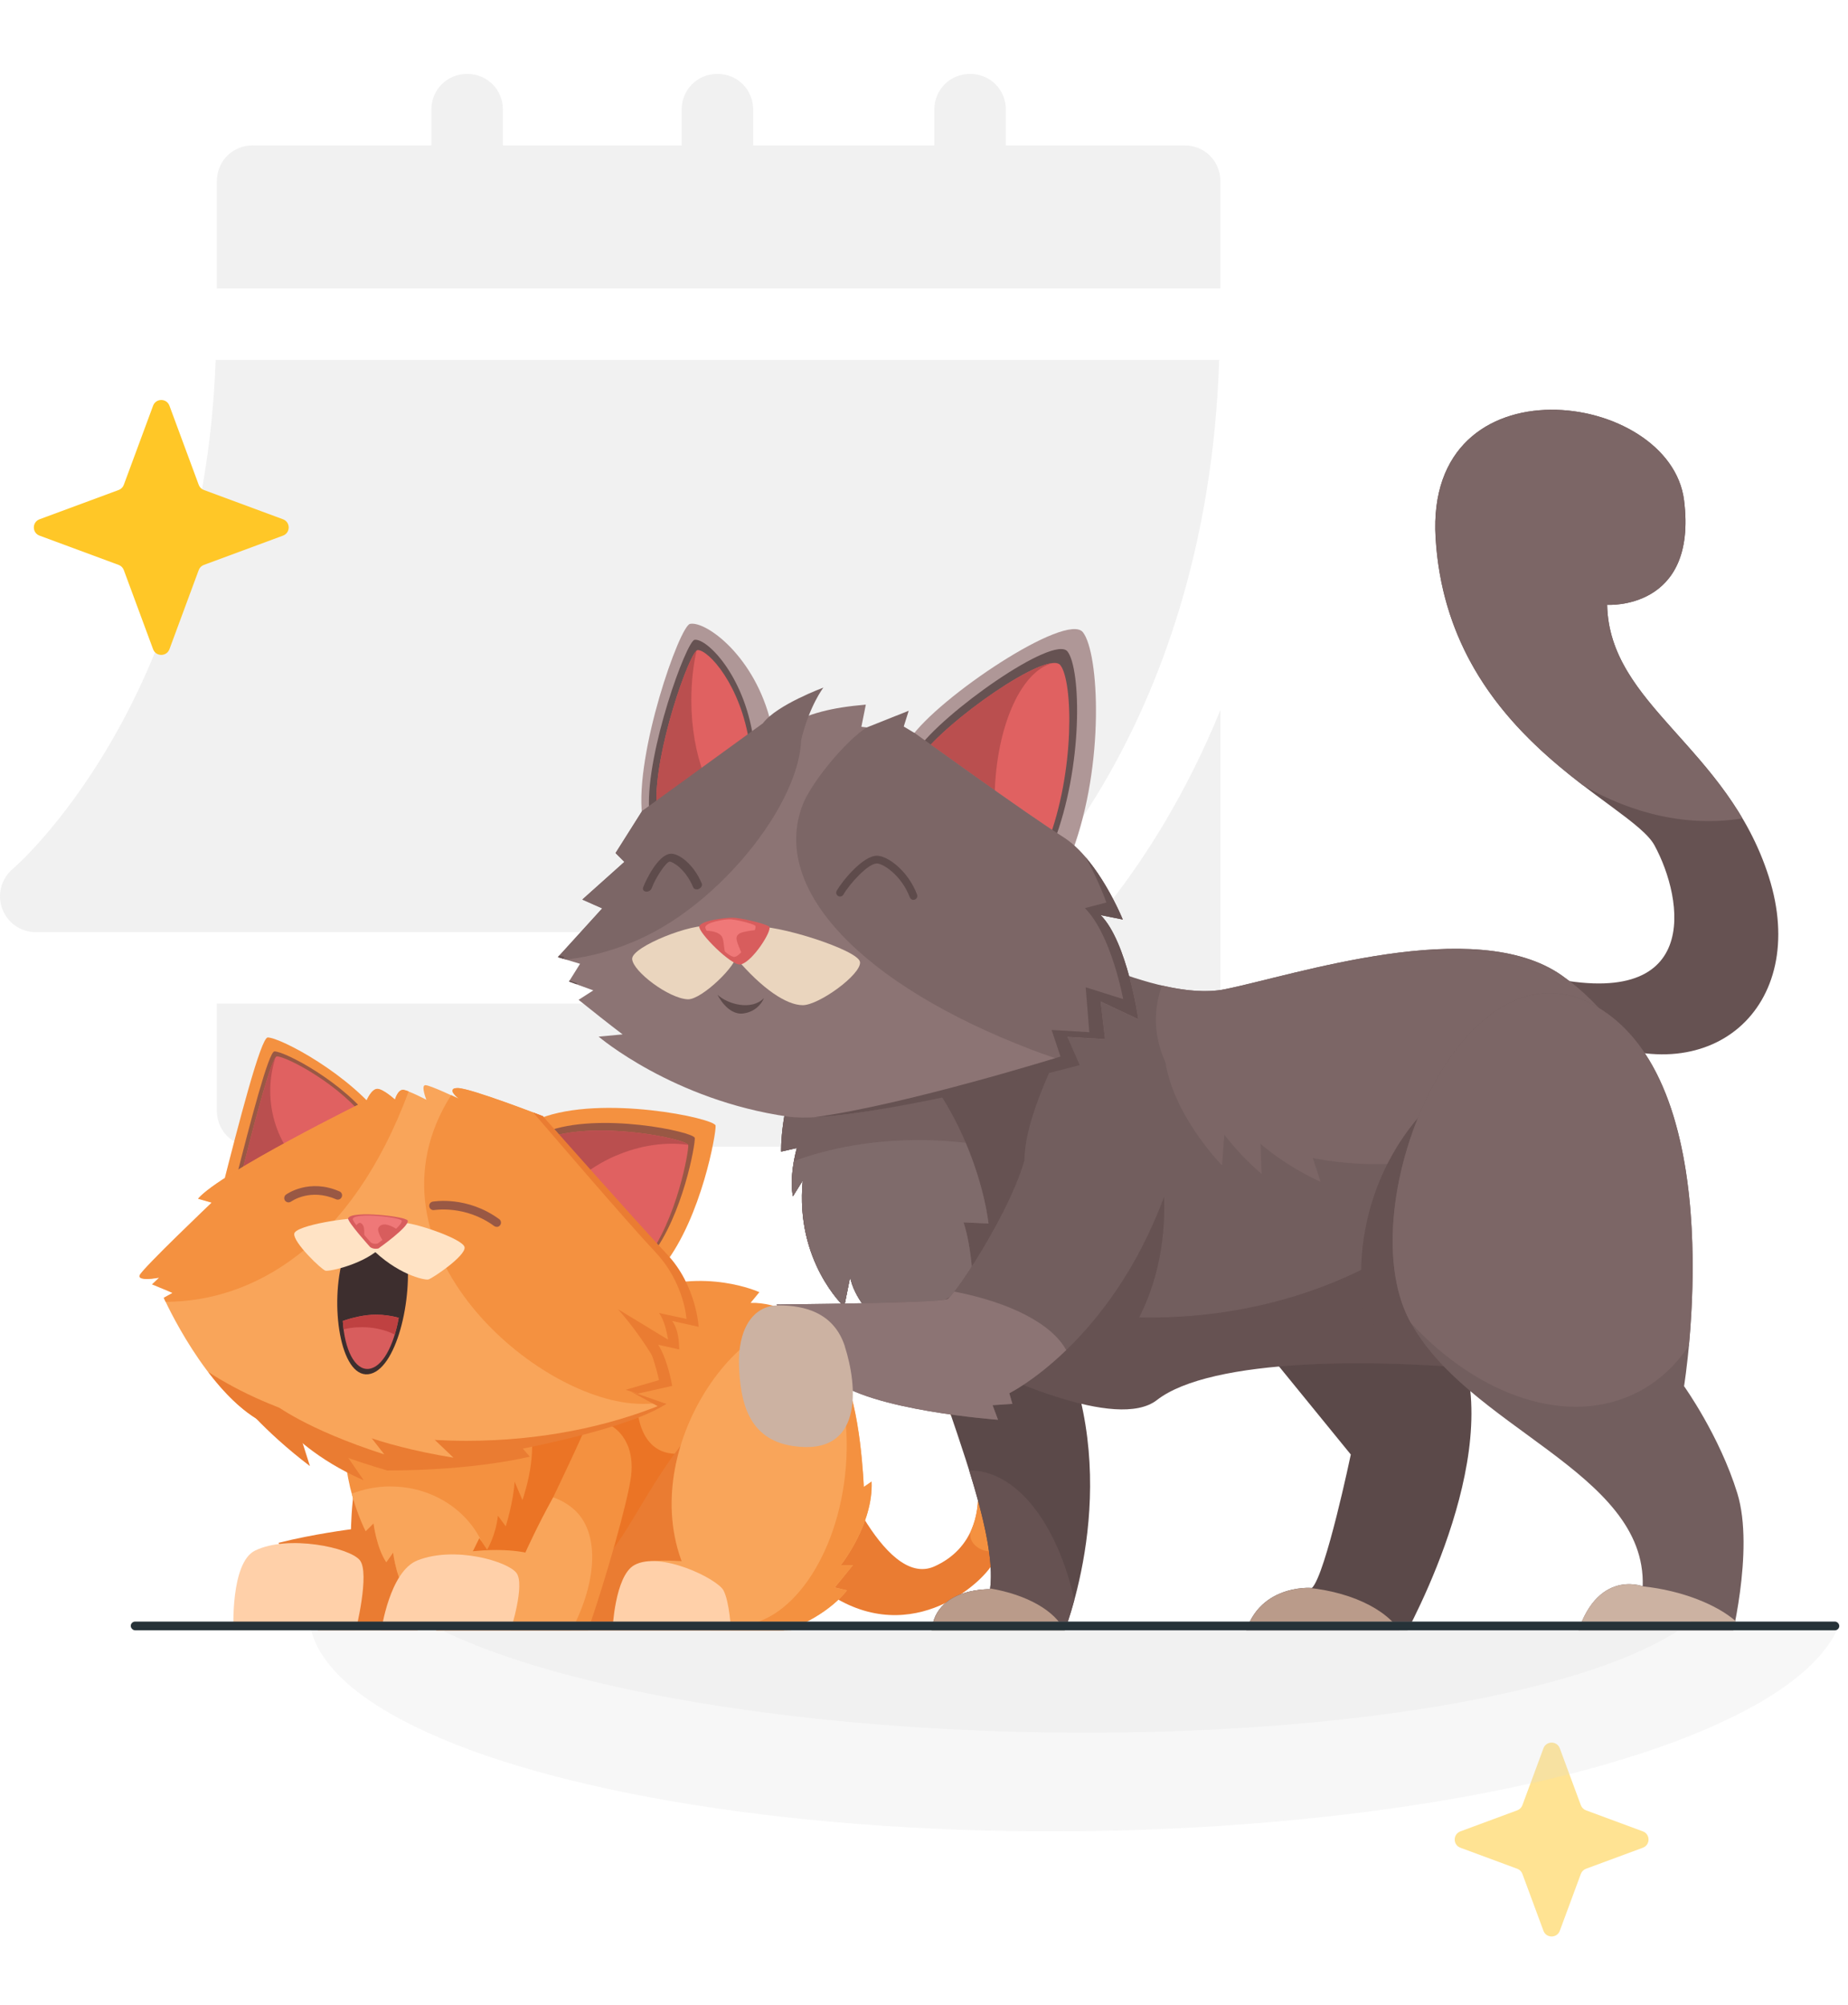
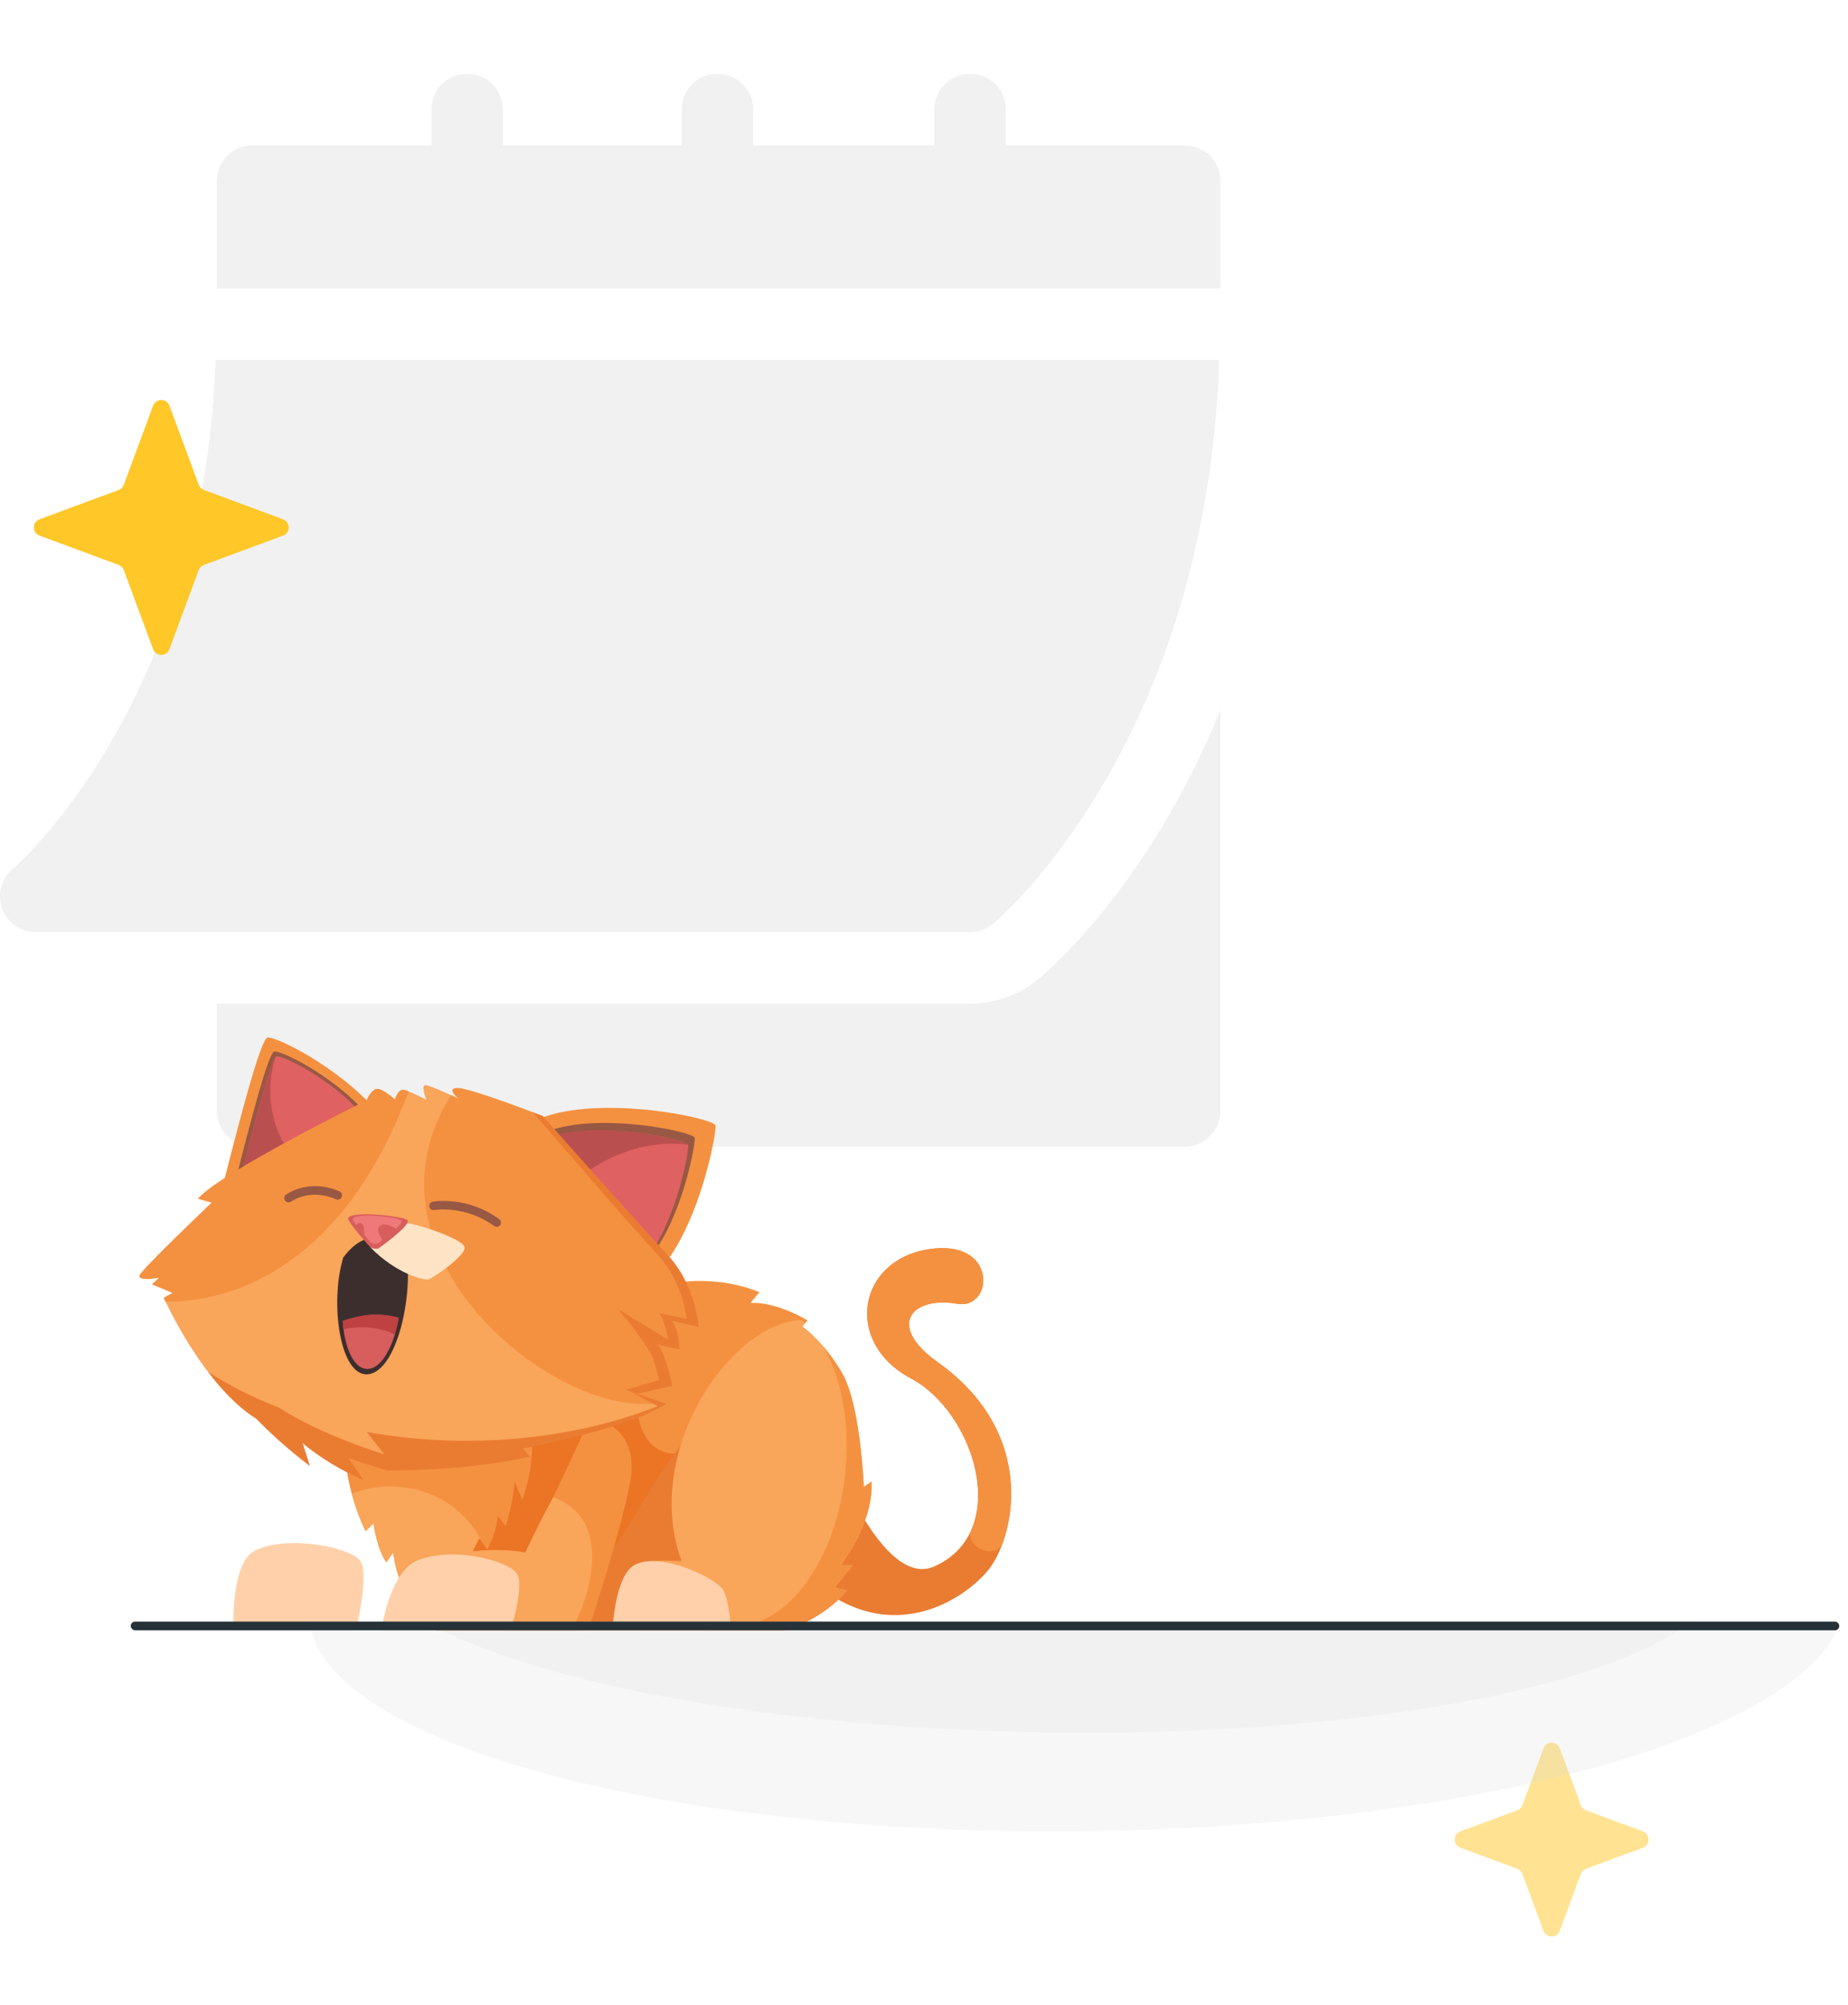
<svg xmlns="http://www.w3.org/2000/svg" width="212" height="230" viewBox="0 0 212 230" fill="none">
  <g clip-path="url(#clip0_1409_9664)">
    <path d="M4.095 106.917H111.288C112.249 106.917 113.178 106.581 113.915 105.968C114.945 105.105 138.431 84.902 139.863 41.289H24.74C23.314 80.877 1.684 99.485 1.46 99.671C0.142 100.784 -0.343 102.603 0.25 104.221C0.839 105.836 2.373 106.917 4.095 106.917Z" fill="#777777" fill-opacity="0.1" />
    <path d="M135.898 16.678H115.389V12.576C115.389 10.279 113.584 8.475 111.287 8.475C108.99 8.475 107.185 10.279 107.185 12.576V16.678H86.403V12.576C86.403 10.279 84.598 8.475 82.301 8.475C80.004 8.475 78.2 10.279 78.2 12.576V16.678H57.691V12.576C57.691 10.279 55.886 8.475 53.589 8.475C51.292 8.475 49.487 10.279 49.487 12.576V16.678H28.979C26.682 16.678 24.877 18.483 24.877 20.78V33.085H139.999V20.78C139.999 18.483 138.195 16.678 135.898 16.678Z" fill="#777777" fill-opacity="0.1" />
    <path d="M119.183 112.255C116.956 114.11 114.16 115.12 111.288 115.12H24.878V127.425C24.878 129.692 26.712 131.527 28.98 131.527H135.899C138.166 131.527 140 129.692 140 127.425V81.445C132.092 100.847 121.057 110.687 119.183 112.255Z" fill="#777777" fill-opacity="0.1" />
    <path d="M17.562 46.535C17.884 45.664 19.116 45.664 19.438 46.535L22.797 55.612C22.898 55.886 23.114 56.102 23.388 56.203L32.465 59.562C33.336 59.884 33.336 61.116 32.465 61.438L23.388 64.797C23.114 64.898 22.898 65.114 22.797 65.388L19.438 74.466C19.116 75.336 17.884 75.336 17.562 74.466L14.203 65.388C14.102 65.114 13.886 64.898 13.612 64.797L4.535 61.438C3.664 61.116 3.664 59.884 4.535 59.562L13.612 56.203C13.886 56.102 14.102 55.886 14.203 55.612L17.562 46.535Z" fill="#FFC727" />
  </g>
  <path d="M177.062 200.535C177.384 199.664 178.616 199.664 178.938 200.535L181.352 207.058C181.453 207.331 181.669 207.547 181.942 207.648L188.465 210.062C189.336 210.384 189.336 211.616 188.465 211.938L181.942 214.352C181.669 214.453 181.453 214.669 181.352 214.942L178.938 221.465C178.616 222.336 177.384 222.336 177.062 221.465L174.648 214.942C174.547 214.669 174.331 214.453 174.058 214.352L167.535 211.938C166.664 211.616 166.664 210.384 167.535 210.062L174.058 207.648C174.331 207.547 174.547 207.331 174.648 207.058L177.062 200.535Z" fill="#FFE393" />
  <g clip-path="url(#clip1_1409_9664)">
    <g clip-path="url(#clip2_1409_9664)">
      <path d="M92.396 180.649C102.172 189.901 111.38 182.879 113.628 179.754C116.443 175.841 118.908 164.305 107.561 156.233C101.604 151.997 104.637 148.655 109.809 149.543C114.017 150.268 114.53 141.965 106.442 143.3C98.353 144.635 96.782 154.003 104.528 158.124C111.792 161.99 116.132 175.656 107.196 179.669C101.239 182.347 95.429 166.597 95.429 166.597L92.396 180.641V180.649Z" fill="#EA7C32" />
      <path d="M104.529 158.132C96.775 154.011 98.346 144.643 106.442 143.308C114.531 141.973 114.018 150.276 109.81 149.551C104.638 148.655 101.605 152.004 107.562 156.241C116.918 162.885 116.887 171.891 115.013 177.038C114.103 179.013 110.549 177.4 111.459 175.425C113.901 169.707 110.067 161.064 104.529 158.124V158.132Z" fill="#F49140" />
      <path d="M82.091 129.116C82.176 129.95 80.489 139.565 76.195 145.082L61.955 128.275C69.033 125.513 82.013 128.275 82.091 129.109V129.116Z" fill="#F49140" />
      <path d="M79.705 130.522C79.775 131.232 78.351 139.373 74.712 144.049L62.649 129.819C68.645 127.481 79.635 129.819 79.705 130.529V130.522Z" fill="#995844" />
      <path d="M78.957 131.347C79.026 132.034 77.642 139.951 74.103 144.489L62.383 130.66C68.208 128.392 78.886 130.66 78.957 131.347Z" fill="#E06161" />
      <path d="M70.644 132.559C68.987 133.276 67.518 134.21 66.289 135.275L62.377 130.66C68.116 128.422 78.553 130.591 78.935 131.316C76.399 130.961 73.483 131.339 70.644 132.566V132.559Z" fill="#BA4F4F" />
      <path d="M30.715 119C32.146 119 40.274 123.244 44.193 128.685L25.38 136.725C27.441 128.607 29.93 119 30.715 119Z" fill="#F49140" />
      <path d="M31.485 120.598C32.69 120.598 39.519 124.163 42.809 128.739L26.997 135.499C28.724 128.677 30.824 120.598 31.485 120.598Z" fill="#995844" />
      <path d="M31.765 121.168C32.869 121.168 39.138 124.44 42.163 128.638L27.651 134.842C29.237 128.576 31.166 121.168 31.765 121.168Z" fill="#E06161" />
      <path d="M31.601 121.307C31.212 122.51 31.002 123.791 31.002 125.134C31.002 127.866 31.881 130.389 33.358 132.411L27.65 134.85C29.112 129.077 30.862 122.325 31.601 121.307Z" fill="#BA4F4F" />
-       <path d="M31.951 176.968C35.887 175.965 40.265 175.409 40.265 175.409C40.265 175.409 40.374 164.706 43.975 162.252C47.568 159.798 49.256 174.182 47.91 187H36.454L31.959 176.968H31.951Z" fill="#EA7C32" />
      <path d="M26.787 187C26.787 187 26.414 179.252 29.26 177.855C33.032 176.011 40.11 177.493 41.284 178.966C42.451 180.44 40.817 186.992 40.817 186.992H26.795L26.787 187Z" fill="#FFD0A9" />
      <path d="M89.922 187C94.643 185.217 96.548 182.431 96.548 182.431L95.203 182.1L97.225 179.538H95.88C95.88 179.538 99.364 173.742 99.247 170.733L98.462 171.065C98.462 171.065 98.462 161.48 96.331 157.8C94.2 154.119 91.61 152.228 91.61 152.228L92.621 151.449C92.621 151.449 89.253 149.334 86.104 149.442L87.115 148.215C87.115 148.215 80.823 145.314 73.52 148.215C68.403 150.245 41.167 154.682 41.167 154.682L40.381 162.599L50.04 187.015H89.922V187Z" fill="#F49140" />
      <path d="M41.167 154.674C40.07 149.805 64.118 135.552 77.456 149.543C72.572 150.963 68.582 173.619 83.522 164.675C88.274 161.828 93.103 160.076 95.771 156.889C95.958 157.182 96.144 157.475 96.331 157.792C98.462 161.473 98.462 171.057 98.462 171.057L99.248 170.725C99.356 173.735 95.88 179.53 95.88 179.53H97.225L95.203 182.092L96.549 182.424C96.549 182.424 94.636 185.209 89.923 186.992H50.041L40.381 162.576L41.167 154.659V154.674Z" fill="#EB7425" />
      <path d="M66.055 180.702C72.876 180.764 76.111 157.405 92.879 157.876C93.416 161.619 98.471 171.056 98.471 171.056L99.256 170.725C99.365 173.734 95.889 179.529 95.889 179.529H97.234L95.212 182.091L96.558 182.423C96.558 182.423 94.644 185.209 89.931 186.991H50.05L43.548 170.57C48.564 177.839 55.058 180.602 66.055 180.695V180.702Z" fill="#EA7C32" />
      <path d="M81.539 186.999C80.403 184.236 79.229 181.366 79.229 181.366C72.12 168.155 83.918 150.769 92.629 151.433L92.069 152.158C92.069 152.158 94.488 153.832 96.619 157.506C98.75 161.186 99.1 170.555 99.1 170.555L99.994 169.937C100.22 174.783 96.463 179.521 96.463 179.521H97.855L95.771 182.083L97.163 182.415C97.163 182.415 95.196 185.201 90.335 186.984H81.554L81.539 186.999Z" fill="#F9A55A" />
      <path d="M39.814 162.253C38.577 169.275 41.944 175.634 41.944 175.634L42.847 174.739C42.847 174.739 43.181 177.525 44.309 179.199L45.094 178.088C45.094 178.088 45.545 181.877 47.116 183.104L52.848 180.766L54.979 176.421L55.881 177.756C55.881 177.756 56.892 176.082 57.118 173.851L58.02 175.078C58.02 175.078 58.922 172.177 59.031 169.947L59.933 172.061C59.933 172.061 61.621 167.377 60.836 163.92C60.05 160.463 47.917 157.785 47.917 157.785L39.829 162.245L39.814 162.253Z" fill="#F49140" />
      <path d="M44.807 170.502C49.466 170.502 53.463 173.087 55.244 176.791L54.987 176.413L52.856 180.757L47.125 183.096C45.554 181.869 45.103 178.08 45.103 178.08L44.317 179.191C43.197 177.516 42.855 174.731 42.855 174.731L41.953 175.626C41.953 175.626 41.058 173.928 40.358 171.328C41.727 170.795 43.228 170.494 44.807 170.494V170.502Z" fill="#F9A55A" />
      <path d="M60.284 178.303C60.284 178.303 65.743 167.16 67.174 163.726C67.913 161.951 73.085 163.487 72.401 169.274C72.066 172.114 69.43 181.32 67.454 187H51.052L48.804 179.082C55.547 176.968 60.284 178.303 60.284 178.303Z" fill="#F49140" />
      <path d="M60.269 178.08C60.269 178.08 61.731 174.823 63.457 171.76C64.204 171.976 65.075 172.493 65.666 172.979C68.816 175.541 68.598 181.236 65.565 187H51.053L48.805 179.083C55.548 176.969 60.261 178.08 60.261 178.08H60.269Z" fill="#F9A55A" />
      <path d="M44.533 168.387C54.761 168.387 60.15 166.604 60.15 166.604L58.914 166.157C58.914 166.157 72.283 163.818 76.444 161.025L72.959 159.914L76.778 158.803C76.778 158.803 76.101 155.569 74.981 153.787L77.906 154.79C77.906 154.79 77.68 152.336 76.786 151.109L79.928 151.78C79.928 151.78 79.702 147.652 76.335 144.087C72.967 140.522 62.289 128.036 62.289 128.036C62.289 128.036 53.975 124.803 52.513 124.803C51.051 124.803 52.622 126.029 52.622 126.029C52.622 126.029 49.363 124.471 48.803 124.471C48.243 124.471 48.912 126.145 48.912 126.145C48.912 126.145 46.999 125.142 46.33 125.034C45.653 124.926 45.319 126.145 45.319 126.145C45.319 126.145 43.974 124.918 43.297 124.918C42.62 124.918 42.06 126.253 42.06 126.253C42.06 126.253 25.324 134.502 22.734 137.512L24.305 137.96C24.305 137.96 16.668 145.537 16.325 146.317C15.991 147.096 18.573 146.425 18.573 146.425L17.671 147.204L19.802 148.315L18.791 148.871C18.791 148.871 23.636 159.736 30.138 163.139C36.321 166.373 44.518 168.379 44.518 168.379L44.533 168.387Z" fill="#F9A55A" />
      <path d="M73.637 161.025C61.847 161.025 40.716 143.076 51.752 125.613C52.257 125.844 52.631 126.022 52.631 126.022C52.631 126.022 51.969 125.505 51.907 125.142C51.931 125.065 51.962 124.988 51.993 124.911C52.086 124.841 52.249 124.803 52.522 124.803C53.984 124.803 62.298 128.036 62.298 128.036C62.298 128.036 72.968 140.522 76.343 144.087C79.719 147.652 79.936 151.78 79.936 151.78L76.794 151.109C77.697 152.336 77.914 154.79 77.914 154.79L74.99 153.787C76.11 155.569 76.787 158.803 76.787 158.803L72.968 159.914L75.97 160.879C75.208 160.979 74.43 161.033 73.637 161.033V161.025Z" fill="#F49140" />
      <path d="M19.796 148.301L17.431 147.321L18.232 146.565C18.232 146.565 15.689 147.036 16.024 146.256C16.358 145.477 24.291 137.93 24.291 137.93L22.72 137.482C25.302 134.473 42.046 126.224 42.046 126.224C42.046 126.224 42.606 124.889 43.283 124.889C43.959 124.889 45.305 126.116 45.305 126.116C45.305 126.116 45.639 124.889 46.316 125.004C46.456 125.028 46.658 125.097 46.884 125.182C40.25 143.069 28.903 149.312 19.002 149.32C18.862 149.027 18.785 148.857 18.785 148.857L19.796 148.301Z" fill="#F49140" />
      <path d="M46.611 143.469C47.451 148.933 45.429 157.29 42.233 157.63C39.036 157.969 37.792 149.604 39.37 144.249C42.855 139.511 46.619 143.469 46.619 143.469H46.611Z" fill="#3D2E2E" />
      <path d="M42.465 143.046C45.498 146.163 48.687 146.865 49.138 146.757C49.589 146.649 53.407 144.08 53.298 143.076C53.19 142.073 47.007 140.067 46.221 140.291C45.436 140.514 42.473 143.046 42.473 143.046H42.465Z" fill="#FFE3C5" />
-       <path d="M43.897 142.891C41.952 144.975 37.799 145.862 37.348 145.754C36.897 145.646 33.638 142.521 33.755 141.517C33.864 140.514 40.498 139.565 41.283 139.789C42.069 140.013 43.897 142.891 43.897 142.891Z" fill="#FFE3C5" />
      <path d="M42.473 143.052C42.901 143.345 43.414 143.199 43.414 143.199C43.414 143.199 46.961 140.698 46.774 140.012C46.65 139.525 40.303 138.808 39.938 139.734C39.798 140.089 42.473 143.052 42.473 143.052Z" fill="#D85D5D" />
      <path d="M33.103 137.914C33.204 137.914 33.305 137.883 33.398 137.821C33.484 137.759 35.607 136.278 38.547 137.559C38.796 137.667 39.091 137.559 39.2 137.304C39.309 137.057 39.2 136.764 38.944 136.656C35.467 135.136 32.916 136.949 32.807 137.026C32.59 137.188 32.543 137.497 32.698 137.713C32.792 137.844 32.947 137.914 33.095 137.914H33.103Z" fill="#995844" />
      <path d="M56.978 140.731C57.134 140.731 57.282 140.661 57.375 140.53C57.538 140.314 57.492 140.005 57.274 139.843C53.603 137.158 49.808 137.806 49.644 137.829C49.372 137.875 49.193 138.13 49.248 138.4C49.294 138.67 49.551 138.84 49.823 138.794C49.854 138.794 53.377 138.199 56.691 140.63C56.776 140.692 56.885 140.723 56.986 140.723L56.978 140.731Z" fill="#995844" />
      <path d="M43.749 187C43.749 187 44.691 180.232 47.903 178.975C52.172 177.3 58.239 179.083 59.25 180.425C60.261 181.76 58.573 187 58.573 187H43.742H43.749Z" fill="#FFD0A9" />
      <path d="M73.411 186.999C73.411 186.999 71.7 179.36 74.671 179.074C79.975 178.565 90.676 180.949 91.524 182.292C92.372 183.627 90.762 186.999 90.762 186.999H73.403H73.411Z" fill="#F9A55A" />
      <path d="M83.833 186.398C89.946 187.07 95.818 179.368 96.945 169.205C97.591 163.418 96.556 158.086 94.426 154.436C95.11 155.238 95.872 156.257 96.603 157.515C98.734 161.195 99.084 170.564 99.084 170.564L99.978 169.946C100.204 174.792 96.448 179.53 96.448 179.53H97.84L95.755 182.092L97.148 182.424C97.148 182.424 95.18 185.21 90.319 186.993H81.539C81.313 186.437 81.08 185.881 80.862 185.341C81.78 185.912 82.775 186.275 83.833 186.391V186.398Z" fill="#F49140" />
      <path d="M91.991 151.426C92.201 151.426 92.419 151.426 92.629 151.441L92.372 151.773C92.248 151.657 92.123 151.542 91.991 151.426Z" fill="#F49140" />
      <path d="M43.127 150.793C44.037 150.793 44.916 150.924 45.74 151.148C45.18 154.366 43.858 156.843 42.303 157.013C40.701 157.183 39.526 154.798 39.324 151.518C40.389 151.133 41.875 150.785 43.127 150.793Z" fill="#D85D5D" />
      <path d="M70.263 187.001C70.263 187.001 70.519 180.796 72.751 179.531C75.707 177.856 82.31 181.09 83.002 182.432C83.702 183.767 83.857 187.001 83.857 187.001H70.263Z" fill="#FFD0A9" />
      <path d="M53.526 165.263C61.917 165.263 69.726 163.681 76.259 160.965L76.445 161.027C72.292 163.813 59.973 166.158 59.973 166.158L60.774 167.077C60.774 167.077 54.653 168.666 44.426 168.666C44.426 168.666 36.338 166.382 30.155 163.149C27.791 161.914 25.652 159.692 23.879 157.361C31.407 162.238 41.907 165.263 53.526 165.263Z" fill="#EA7C32" />
      <path d="M44.083 166.82C35.038 163.918 31.499 161.078 31.499 161.078L39.137 160.469L44.083 166.82Z" fill="#F9A55A" />
-       <path d="M52.017 167.199C42.637 165.663 38.718 163.371 38.718 163.371L46.184 161.643L52.024 167.199H52.017Z" fill="#F9A55A" />
      <path d="M42.553 142.52C42.903 142.759 43.322 142.635 43.322 142.635C43.322 142.635 46.231 140.583 46.083 140.019C45.982 139.626 40.772 139.032 40.468 139.796C40.352 140.089 42.545 142.52 42.545 142.52H42.553Z" fill="#EF7878" />
      <path d="M45.586 141.031C44.365 140.236 43.735 140.36 43.439 140.784C43.144 141.209 43.968 142.374 43.968 142.374L45.594 141.039L45.586 141.031Z" fill="#D85D5D" />
      <path d="M41.672 140.607C41.89 141.016 41.734 142.135 41.734 142.135L40.715 140.8C41.135 140.052 41.454 140.191 41.672 140.6V140.607Z" fill="#D85D5D" />
      <path d="M77.861 154.397C77.892 154.636 77.907 154.782 77.907 154.782L74.983 153.779C76.103 155.562 76.779 158.795 76.779 158.795L76.655 158.834C74.089 153.571 70.877 150.16 70.877 150.16L77.853 154.397H77.861Z" fill="#EA7C32" />
      <path d="M41.721 169.791C36.191 167.391 33.337 164.273 33.337 164.273L38.672 165.362L41.721 169.791Z" fill="#EA7C32" />
      <path d="M35.552 168.163C30.092 164.012 27.323 160.385 27.323 160.385L34.035 163.363L35.552 168.156V168.163Z" fill="#EA7C32" />
      <path d="M40.957 152.244C40.428 152.275 39.915 152.36 39.417 152.475C39.378 152.167 39.347 151.85 39.324 151.526C40.389 151.14 41.875 150.793 43.127 150.801C44.037 150.801 44.916 150.932 45.74 151.156C45.624 151.835 45.468 152.475 45.289 153.077C44.068 152.468 42.567 152.151 40.957 152.252V152.244Z" fill="#BF4141" />
      <path d="M73.162 159.852L71.778 159.412L75.597 158.301C75.597 158.301 74.92 155.067 73.8 153.285L76.725 154.288C76.725 154.288 76.499 151.834 75.605 150.607L78.747 151.279C78.747 151.279 78.521 147.15 75.153 143.585C71.926 140.166 62.018 128.591 61.17 127.604C61.854 127.866 62.282 128.028 62.282 128.028C62.282 128.028 73.155 140.305 76.522 143.87C79.89 147.436 80.147 152.189 80.147 152.189L77.113 151.518C78.016 152.745 77.899 154.782 77.899 154.782L75.511 154.242C76.631 156.024 77.113 158.964 77.113 158.964L73.162 159.852Z" fill="#EA7C32" />
      <path d="M75.683 161.419L72.347 159.605L76.445 161.025L75.683 161.419Z" fill="#EA7C32" />
    </g>
    <g clip-path="url(#clip3_1409_9664)">
      <path d="M124.231 72.521C126.092 74.889 126.751 87.646 123.02 97.642L104.411 84.718C107.627 79.974 122.369 70.153 124.231 72.521Z" fill="#AF9797" />
      <path d="M122.467 74.732C124.011 76.729 124.291 87.829 120.87 96.675L105.175 86.082C108.043 81.829 120.915 72.727 122.467 74.732Z" fill="#665252" />
      <path d="M121.65 76.305C123.087 78.159 123.345 88.449 120.174 96.659L105.614 86.838C108.278 82.896 120.219 74.451 121.65 76.305Z" fill="#E06161" />
      <path d="M114.105 91.952C114.105 92.156 114.105 92.368 114.105 92.573L105.607 86.837C107.953 83.357 117.533 76.373 120.734 76.062C116.996 77.039 114.098 83.78 114.098 91.952H114.105Z" fill="#BA4F4F" />
      <path d="M79.158 71.561C80.928 71.19 86.619 75.223 88.466 83.024L73.664 93.511C72.831 86.383 77.962 71.81 79.158 71.561Z" fill="#AF9797" />
      <path d="M79.687 73.384C81.08 73.21 85.317 77.387 86.407 84.62L74.458 92.762C74.125 86.232 78.749 73.505 79.687 73.384Z" fill="#665252" />
      <path d="M80.013 74.566C81.254 74.49 85.03 78.629 85.991 85.423L75.321 92.271C75.033 86.18 79.18 74.626 80.02 74.573L80.013 74.566Z" fill="#E06161" />
      <path d="M79.907 74.625C79.521 76.358 79.309 78.272 79.309 80.285C79.309 83.485 79.847 86.429 80.747 88.789L75.314 92.27C75.041 86.406 78.87 75.472 79.9 74.625H79.907Z" fill="#BA4F4F" />
      <path d="M142.528 189H160.395C160.395 189 172.155 168.873 167.857 155.533C163.558 142.193 145.01 154.625 145.01 154.625L154.962 166.837C154.962 166.837 152.094 180.555 150.512 182.137C150.512 182.137 143.429 181.531 142.521 189H142.528Z" fill="#5B4949" />
      <path d="M106.938 188.925H121.415C121.415 188.925 128.354 173.55 123.072 157.418C117.798 141.286 108.595 142.641 105.432 145.66C102.269 148.679 114.929 172.793 113.575 182.297C113.575 182.297 105.886 181.994 106.938 188.933V188.925Z" fill="#5B4949" />
      <path d="M111.199 168.654C116.647 168.654 121.309 174.806 123.246 183.522C122.33 186.889 121.415 188.932 121.415 188.932H106.938C105.886 181.994 113.575 182.297 113.575 182.297C114.044 179.005 112.833 173.966 111.183 168.654C111.183 168.654 111.199 168.654 111.206 168.654H111.199Z" fill="#665252" />
      <path d="M193.193 57.389C194.775 70.056 184.369 69.375 184.369 69.375C184.596 80.906 198.165 85.658 202.918 100.579C207.67 115.507 196.129 125.684 181.66 118.67L176.681 111.883C195.456 116.408 193.155 103.114 189.795 96.954C187.079 91.976 166.048 84.515 164.686 61.68C163.46 40.917 191.604 44.723 193.193 57.389Z" fill="#665252" />
      <path d="M193.193 57.388C194.775 70.055 184.37 69.374 184.37 69.374C184.559 78.976 193.995 83.879 199.891 93.866C193.867 94.865 187.389 93.465 181.562 90.053C174.532 84.658 165.564 76.335 164.694 61.686C163.46 40.916 191.604 44.722 193.193 57.388Z" fill="#7C6666" />
      <path d="M91.864 121.689L95.7 122.771C102.012 115.341 118.781 107.139 118.781 107.139C118.781 107.139 132.577 115.053 140.493 113.472C148.409 111.89 169.219 104.876 179.171 111.89C189.122 118.905 190.931 130.663 190.931 130.663L175.099 157.577C157.686 155.541 138.684 155.087 132.577 159.839C126.47 164.591 104.759 152.825 104.759 152.825V154.86C104.759 154.86 98.425 151.017 97.524 146.492L96.843 149.882C96.843 149.882 91.19 144.684 92.091 135.407L90.963 137.215C90.963 137.215 90.464 135.301 91.402 131.684L89.609 132.093C89.609 132.093 89.457 127.114 91.871 121.689H91.864Z" fill="#725E5E" />
      <path d="M91.864 121.689L95.701 122.771C102.012 115.341 118.782 107.139 118.782 107.139C118.782 107.139 121.506 108.705 125.237 110.301C127.394 111.225 117.526 125.162 117.526 133.092C117.526 143.473 128.196 152.341 140.107 157.047C136.846 157.645 134.235 158.545 132.585 159.832C126.478 164.583 104.767 152.817 104.767 152.817V154.853C104.767 154.853 98.433 151.009 97.532 146.484L96.851 149.874C96.851 149.874 91.198 144.676 92.099 135.399L90.971 137.208C90.971 137.208 90.472 135.294 91.41 131.677L89.617 132.085C89.617 132.085 89.465 127.107 91.879 121.681L91.864 121.689Z" fill="#665252" />
      <path d="M113.393 140.341L110.533 140.212C110.533 140.212 112.076 144.434 111.478 151.744L108.482 150.745C108.482 150.745 108.3 152.432 107.967 154.452C106 153.499 104.758 152.826 104.758 152.826V154.861C104.758 154.861 98.424 151.017 97.524 146.493L96.843 149.882C96.843 149.882 91.19 144.684 92.09 135.408L90.963 137.216C90.963 137.216 90.463 135.302 91.402 131.685L89.608 132.094C89.608 132.094 89.532 129.642 90.327 126.298L107.763 125.359C112.674 132.956 113.408 140.341 113.408 140.341H113.393Z" fill="#756060" />
      <path d="M110.783 131.093C112.992 136.284 113.394 140.339 113.394 140.339L110.533 140.211C110.533 140.211 112.077 144.433 111.479 151.742L108.482 150.743C108.482 150.743 108.301 152.43 107.968 154.451C106 153.497 104.759 152.824 104.759 152.824V154.859C104.759 154.859 98.425 151.015 97.524 146.491L96.843 149.88C96.843 149.88 91.19 144.682 92.091 135.406L90.963 137.214C90.963 137.214 90.608 135.822 91.077 133.181C95.171 131.66 100.09 130.768 105.387 130.768C107.241 130.768 109.05 130.881 110.798 131.085L110.783 131.093Z" fill="#7F6B6B" />
      <path d="M140.493 113.471C148.409 111.89 169.22 104.876 179.171 111.89C181.661 113.645 183.644 115.703 185.218 117.792C183.78 125.396 174.691 131.903 162.553 133.273C148.099 134.907 134.795 128.635 132.843 119.267C132.396 117.141 132.585 115.038 133.297 113.04C135.87 113.638 138.397 113.895 140.501 113.471H140.493Z" fill="#7C6666" />
      <path d="M131.949 151.122C152.207 151.122 169.476 140.673 176.181 126.001C178.111 121.787 190.923 130.655 190.923 130.655L175.091 157.569C157.679 155.533 138.828 155.836 132.721 160.588C128.142 164.152 114.695 158 108.262 154.701C106.121 153.604 105.614 145.826 116.072 148.882C121.036 150.335 126.379 151.122 131.949 151.122Z" fill="#665252" />
      <path d="M66.542 110.551L64 109.787L69.085 104.195L66.8 103.181L71.628 98.861L70.614 97.847L73.663 93.019L89.888 83.342C92.908 81.791 95.329 81.17 99.325 80.822L98.818 83.365L104.895 84.068C104.895 84.068 117.881 93.466 121.945 96.008C126.008 98.55 128.801 105.474 128.801 105.474L126.258 104.967C129.308 108.016 130.579 116.907 130.579 116.907L126.258 114.871L126.765 119.192L122.444 118.935L123.458 121.984C123.458 121.984 97.902 129.149 90.426 128.082C77.213 126.198 68.676 118.904 68.676 118.904L71.423 118.647C69.698 117.338 68.018 115.999 66.376 114.682L68.063 113.6L65.271 112.586L66.542 110.551Z" fill="#8C7474" />
      <path d="M69.085 104.195L66.8 103.182L71.628 98.861L70.614 97.847L73.663 93.02L88.322 82.381C89.275 81.996 90.244 81.685 91.22 81.436C91.288 81.564 91.356 81.685 91.409 81.814C94.278 88.639 84.462 102.327 74.11 107.366C71.06 108.849 67.92 109.734 64.938 110.067L64 109.787L69.085 104.195Z" fill="#7C6666" />
      <path d="M99.454 83.432L104.245 81.525L103.677 83.334L104.888 84.06C104.888 84.06 117.874 93.458 121.938 96C126.001 98.542 128.794 105.466 128.794 105.466L126.251 104.959C129.301 108.008 130.572 116.899 130.572 116.899L126.251 114.863L126.758 119.184L122.437 118.926L123.451 121.976C123.451 121.976 123.353 122.006 123.179 122.051C121.537 121.552 119.879 120.992 118.222 120.357C99.038 112.994 88.345 102.061 92.076 92.323C93.06 89.75 97.071 84.9 99.447 83.432H99.454Z" fill="#7C6666" />
      <path d="M84.433 109.886C87.437 113.435 90.237 115.296 92.091 115.296C93.945 115.296 98.811 111.77 98.66 110.355C98.508 108.94 88.731 105.913 86.612 106.337C84.493 106.761 84.44 109.886 84.44 109.886H84.433Z" fill="#EAD5BE" />
      <path d="M84.471 109.476C84.698 110.596 80.498 114.682 78.909 114.622C76.744 114.546 72.582 111.413 72.521 109.991C72.461 108.576 79.605 105.776 81.504 106.261C83.472 106.76 84.463 109.476 84.463 109.476H84.471Z" fill="#EAD5BE" />
      <path d="M84.962 110.626C86.354 110.324 88.677 106.616 88.231 106.276C87.777 105.935 84.939 105.262 84.039 105.262C83.138 105.262 80.376 105.595 80.225 106.268C80.073 106.941 83.948 110.846 84.962 110.626Z" fill="#D85D5D" />
      <path d="M104.789 103.211C104.842 103.211 104.895 103.203 104.948 103.18C105.175 103.097 105.288 102.84 105.205 102.613C104.161 99.851 101.815 98.156 100.597 98.156C98.992 98.156 96.646 101.024 95.988 102.166C95.867 102.378 95.935 102.651 96.147 102.772C96.359 102.893 96.631 102.825 96.752 102.613C97.463 101.387 99.567 99.041 100.597 99.041C101.285 99.041 103.404 100.366 104.373 102.931C104.441 103.105 104.607 103.218 104.789 103.218V103.211Z" fill="#5E4B4B" />
      <path d="M79.975 102.017C80.043 102.017 80.112 101.994 80.18 101.956C80.452 101.827 80.596 101.555 80.505 101.336C79.62 99.202 77.894 97.832 76.895 97.931C75.42 98.082 74.004 101.169 73.785 101.775C73.694 102.024 73.838 102.244 74.11 102.274C74.375 102.304 74.67 102.123 74.761 101.88C75.2 100.677 76.381 98.914 76.805 98.831C77.153 98.816 78.651 99.671 79.529 101.79C79.597 101.949 79.771 102.032 79.968 102.009L79.975 102.017Z" fill="#5E4B4B" />
      <path d="M127.598 155.761C136.641 145.055 132.721 131.186 132.721 131.186L121.112 149.126L127.598 155.761Z" fill="#665252" />
-       <path d="M133.607 137.101C127.348 154.103 115.785 159.808 115.785 159.808L116.141 161.027L113.863 161.178L114.483 162.85C114.483 162.85 99.719 161.783 95.489 158.136C91.258 154.489 89.087 149.624 89.087 149.624C89.087 149.624 107.718 149.473 108.664 149.019C109.602 148.565 117.503 136.7 117.979 130.768C118.456 124.836 137.474 126.614 133.607 137.109V137.101Z" fill="#725E5E" />
      <path d="M109.466 148.148C115.853 149.374 120.681 151.848 122.315 154.86C118.66 158.386 115.785 159.808 115.785 159.808L116.14 161.027L113.87 161.178L114.491 162.85C114.491 162.85 99.726 161.783 95.496 158.136C91.266 154.489 89.094 149.624 89.094 149.624C89.094 149.624 107.725 149.473 108.671 149.019C108.807 148.95 109.087 148.648 109.473 148.156L109.466 148.148Z" fill="#8C7474" />
      <path d="M96.911 154.422C98.394 159.015 99.098 167.073 90.963 165.862C85.817 165.098 84.931 160.74 84.78 156.669C84.629 152.598 86.286 149.73 89.306 149.73C92.325 149.73 95.67 150.578 96.919 154.422H96.911Z" fill="#CCB2A2" />
      <path d="M156.665 152.03C153.721 135.86 164.013 126.818 164.013 126.818L166.616 150.448L156.665 152.03Z" fill="#665252" />
      <path d="M180.525 188.999H198.392C198.392 188.999 201.336 177.861 199.3 171.271C197.265 164.68 193.193 158.998 193.193 158.998C193.193 158.998 198.771 124.903 183.393 115.589C168.016 106.275 154.735 138.009 161.644 151.341C168.092 163.78 188.895 168.766 188.448 181.947C188.448 181.947 182.568 179.677 180.533 188.992L180.525 188.999Z" fill="#725E5E" />
      <path d="M183.386 115.597C195.244 122.785 194.647 144.705 193.746 154.353C192.217 156.645 190.227 158.499 187.783 159.732C179.905 163.705 169.658 160.171 161.849 151.742C161.773 151.614 161.705 151.477 161.637 151.349C154.728 138.017 168.001 106.275 183.386 115.597Z" fill="#7C6666" />
      <path d="M198.392 188.999H180.525C182.561 179.685 188.441 181.955 188.441 181.955C193.08 182.439 197.038 184.134 199.073 185.912C198.718 187.781 198.392 188.999 198.392 188.999Z" fill="#CCB2A2" />
      <path d="M84.303 109.757C85.302 109.484 86.96 106.442 86.634 106.178C86.309 105.913 84.288 105.429 83.637 105.444C82.994 105.466 81.019 105.784 80.913 106.337C80.807 106.889 83.577 109.953 84.296 109.749L84.303 109.757Z" fill="#EF7878" />
      <path d="M85.151 109.515C84.432 107.858 84.318 107.517 84.735 107.139C85.151 106.761 87.489 106.609 87.489 106.609L85.151 109.515Z" fill="#D85D5D" />
      <path d="M83.191 109.402C82.927 107.934 83.078 107.48 82.472 107.101C81.867 106.723 80.891 106.761 80.891 106.761C81.413 107.631 82.192 108.509 83.191 109.402Z" fill="#D85D5D" />
      <path d="M87.626 114.493C86.211 115.961 83.441 115.174 82.314 114.1C82.314 114.1 83.441 116.475 85.258 116.248C87.074 116.021 87.634 114.493 87.634 114.493H87.626Z" fill="#5E4B4B" />
      <path d="M133.554 120.554C133.932 127.342 140.19 133.667 140.19 133.667L140.645 127.561L133.561 120.547L133.554 120.554Z" fill="#7C6666" />
      <path d="M136.701 122.34C137.821 129.044 144.73 134.65 144.73 134.65L144.511 128.529L136.701 122.34Z" fill="#7C6666" />
      <path d="M140.372 125.941C143.3 132.07 151.496 135.551 151.496 135.551L149.589 129.732L140.372 125.941Z" fill="#7C6666" />
      <path d="M64.605 109.968L63.999 109.787L64.181 109.59L64.733 109.756L64.605 109.968Z" fill="#665252" />
      <path d="M66.126 112.889L65.271 112.579L65.339 112.473L66.255 112.806L66.126 112.889Z" fill="#665252" />
      <path d="M93.362 128.158C103.903 126.728 121.657 121.189 121.657 121.189L120.643 118.14L124.964 118.397L124.548 113.244L128.846 114.599C128.846 114.599 127.507 107.214 124.457 104.165L126.924 103.521C126.924 103.521 126.046 101.017 124.563 98.353C127.159 101.395 128.801 105.466 128.801 105.466L126.258 104.959C129.308 108.008 130.579 116.899 130.579 116.899L126.258 114.864L126.765 119.184L122.444 118.927L123.859 122.173C123.859 122.173 103.026 127.704 93.354 128.158H93.362Z" fill="#665252" />
      <path d="M91.909 84.869C92.87 80.912 94.459 78.869 94.459 78.869C94.459 78.869 89.139 80.836 87.55 82.925C87.943 83.659 91.901 84.862 91.901 84.862L91.909 84.869Z" fill="#7C6666" />
      <path d="M113.575 182.296C113.575 182.296 113.575 182.228 113.582 182.197C117.798 182.909 121.067 184.762 122.134 187.078C121.71 188.266 121.415 188.924 121.415 188.924H106.938C105.886 181.985 113.575 182.288 113.575 182.288V182.296Z" fill="#BA9B8A" />
      <path d="M161.023 187.872C160.63 188.598 160.395 188.999 160.395 188.999H142.528C143.308 182.575 148.658 182.129 150.141 182.129C155.492 182.696 159.752 184.959 161.023 187.872Z" fill="#BA9B8A" />
    </g>
  </g>
  <g clip-path="url(#clip4_1409_9664)">
    <ellipse opacity="0.2" cx="78.429" cy="20.278" rx="78.429" ry="20.278" transform="matrix(1 0.019 -0.031 1 41.672 156.645)" fill="#D9D9D9" />
    <ellipse opacity="0.2" cx="88.049" cy="25.773" rx="88.049" ry="25.773" transform="matrix(1 -0.011 0.018 1 35 159.463)" fill="#D9D9D9" />
  </g>
  <rect x="15" y="186" width="196" height="1" rx="0.5" fill="#263238" />
  <defs>
    <clipPath id="clip0_1409_9664">
      <rect width="140" height="140" fill="white" />
    </clipPath>
    <clipPath id="clip1_1409_9664">
      <rect width="188" height="187" fill="white" transform="matrix(-1 0 0 1 204 0)" />
    </clipPath>
    <clipPath id="clip2_1409_9664">
      <rect width="100" height="68" fill="white" transform="matrix(-1 0 0 1 116 119)" />
    </clipPath>
    <clipPath id="clip3_1409_9664">
-       <rect width="140" height="142" fill="white" transform="matrix(-1 0 0 1 204 47)" />
-     </clipPath>
+       </clipPath>
    <clipPath id="clip4_1409_9664">
      <rect width="177" height="44" fill="white" transform="translate(35 186)" />
    </clipPath>
  </defs>
</svg>